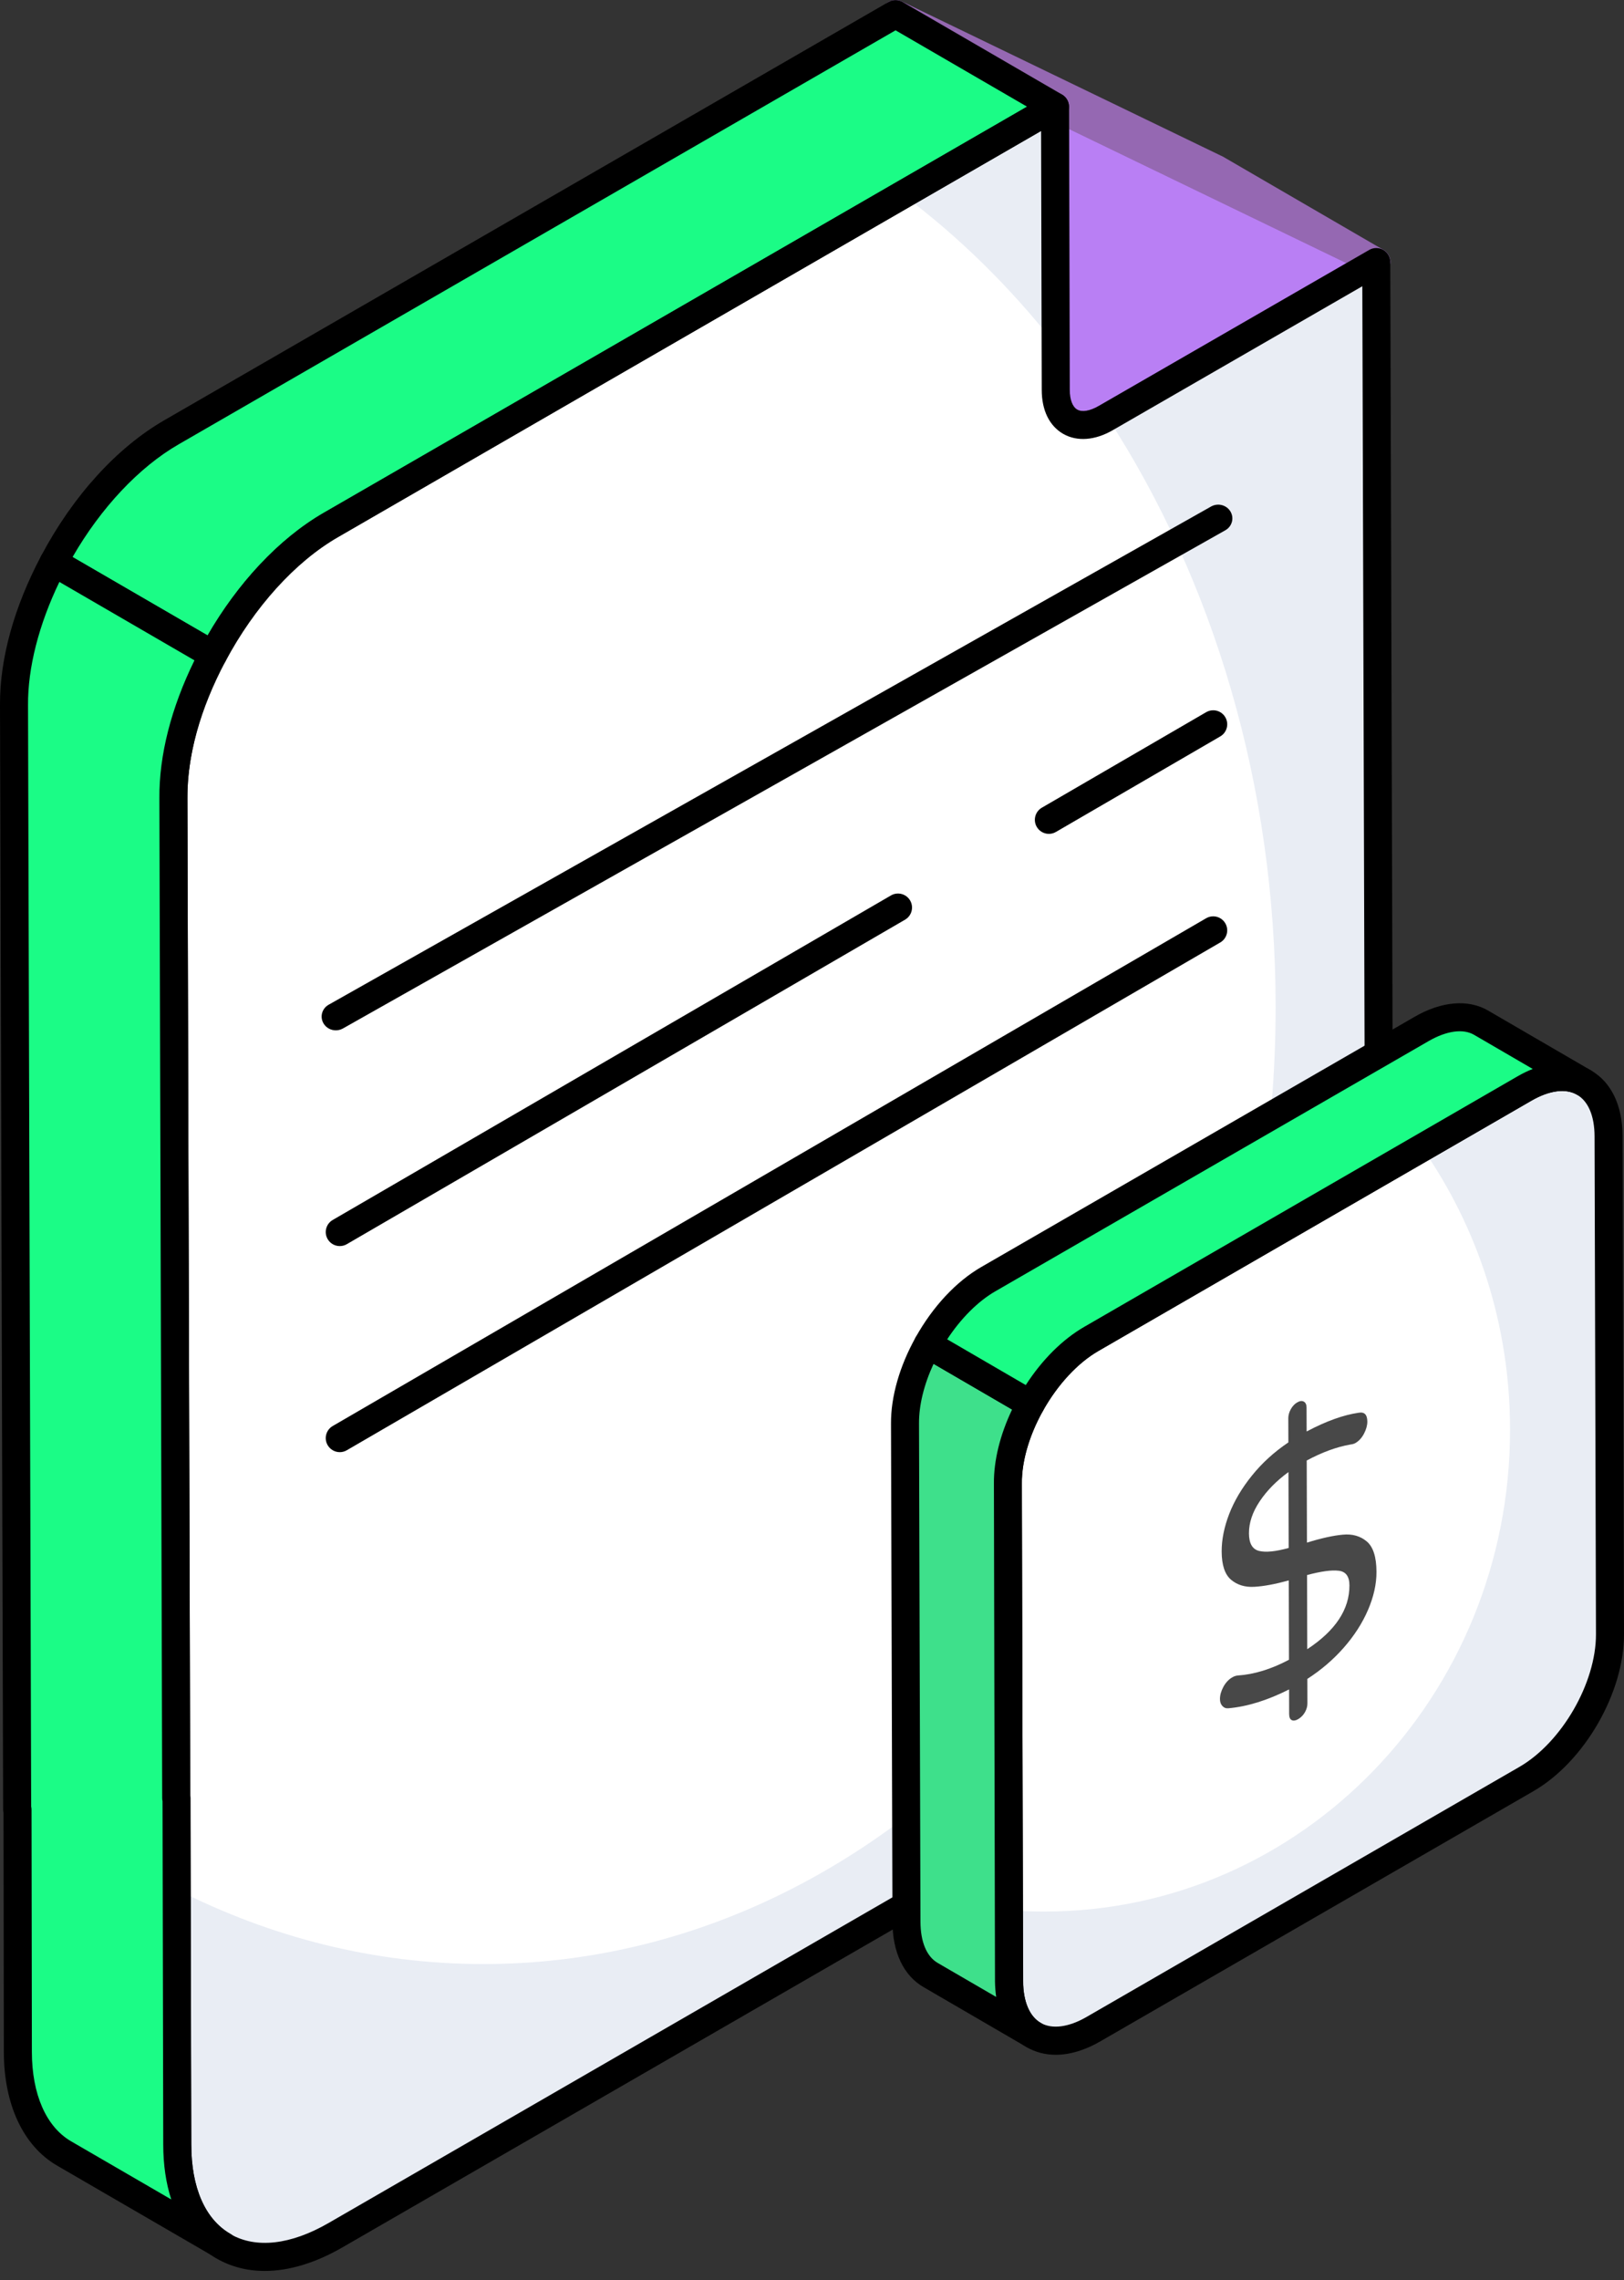
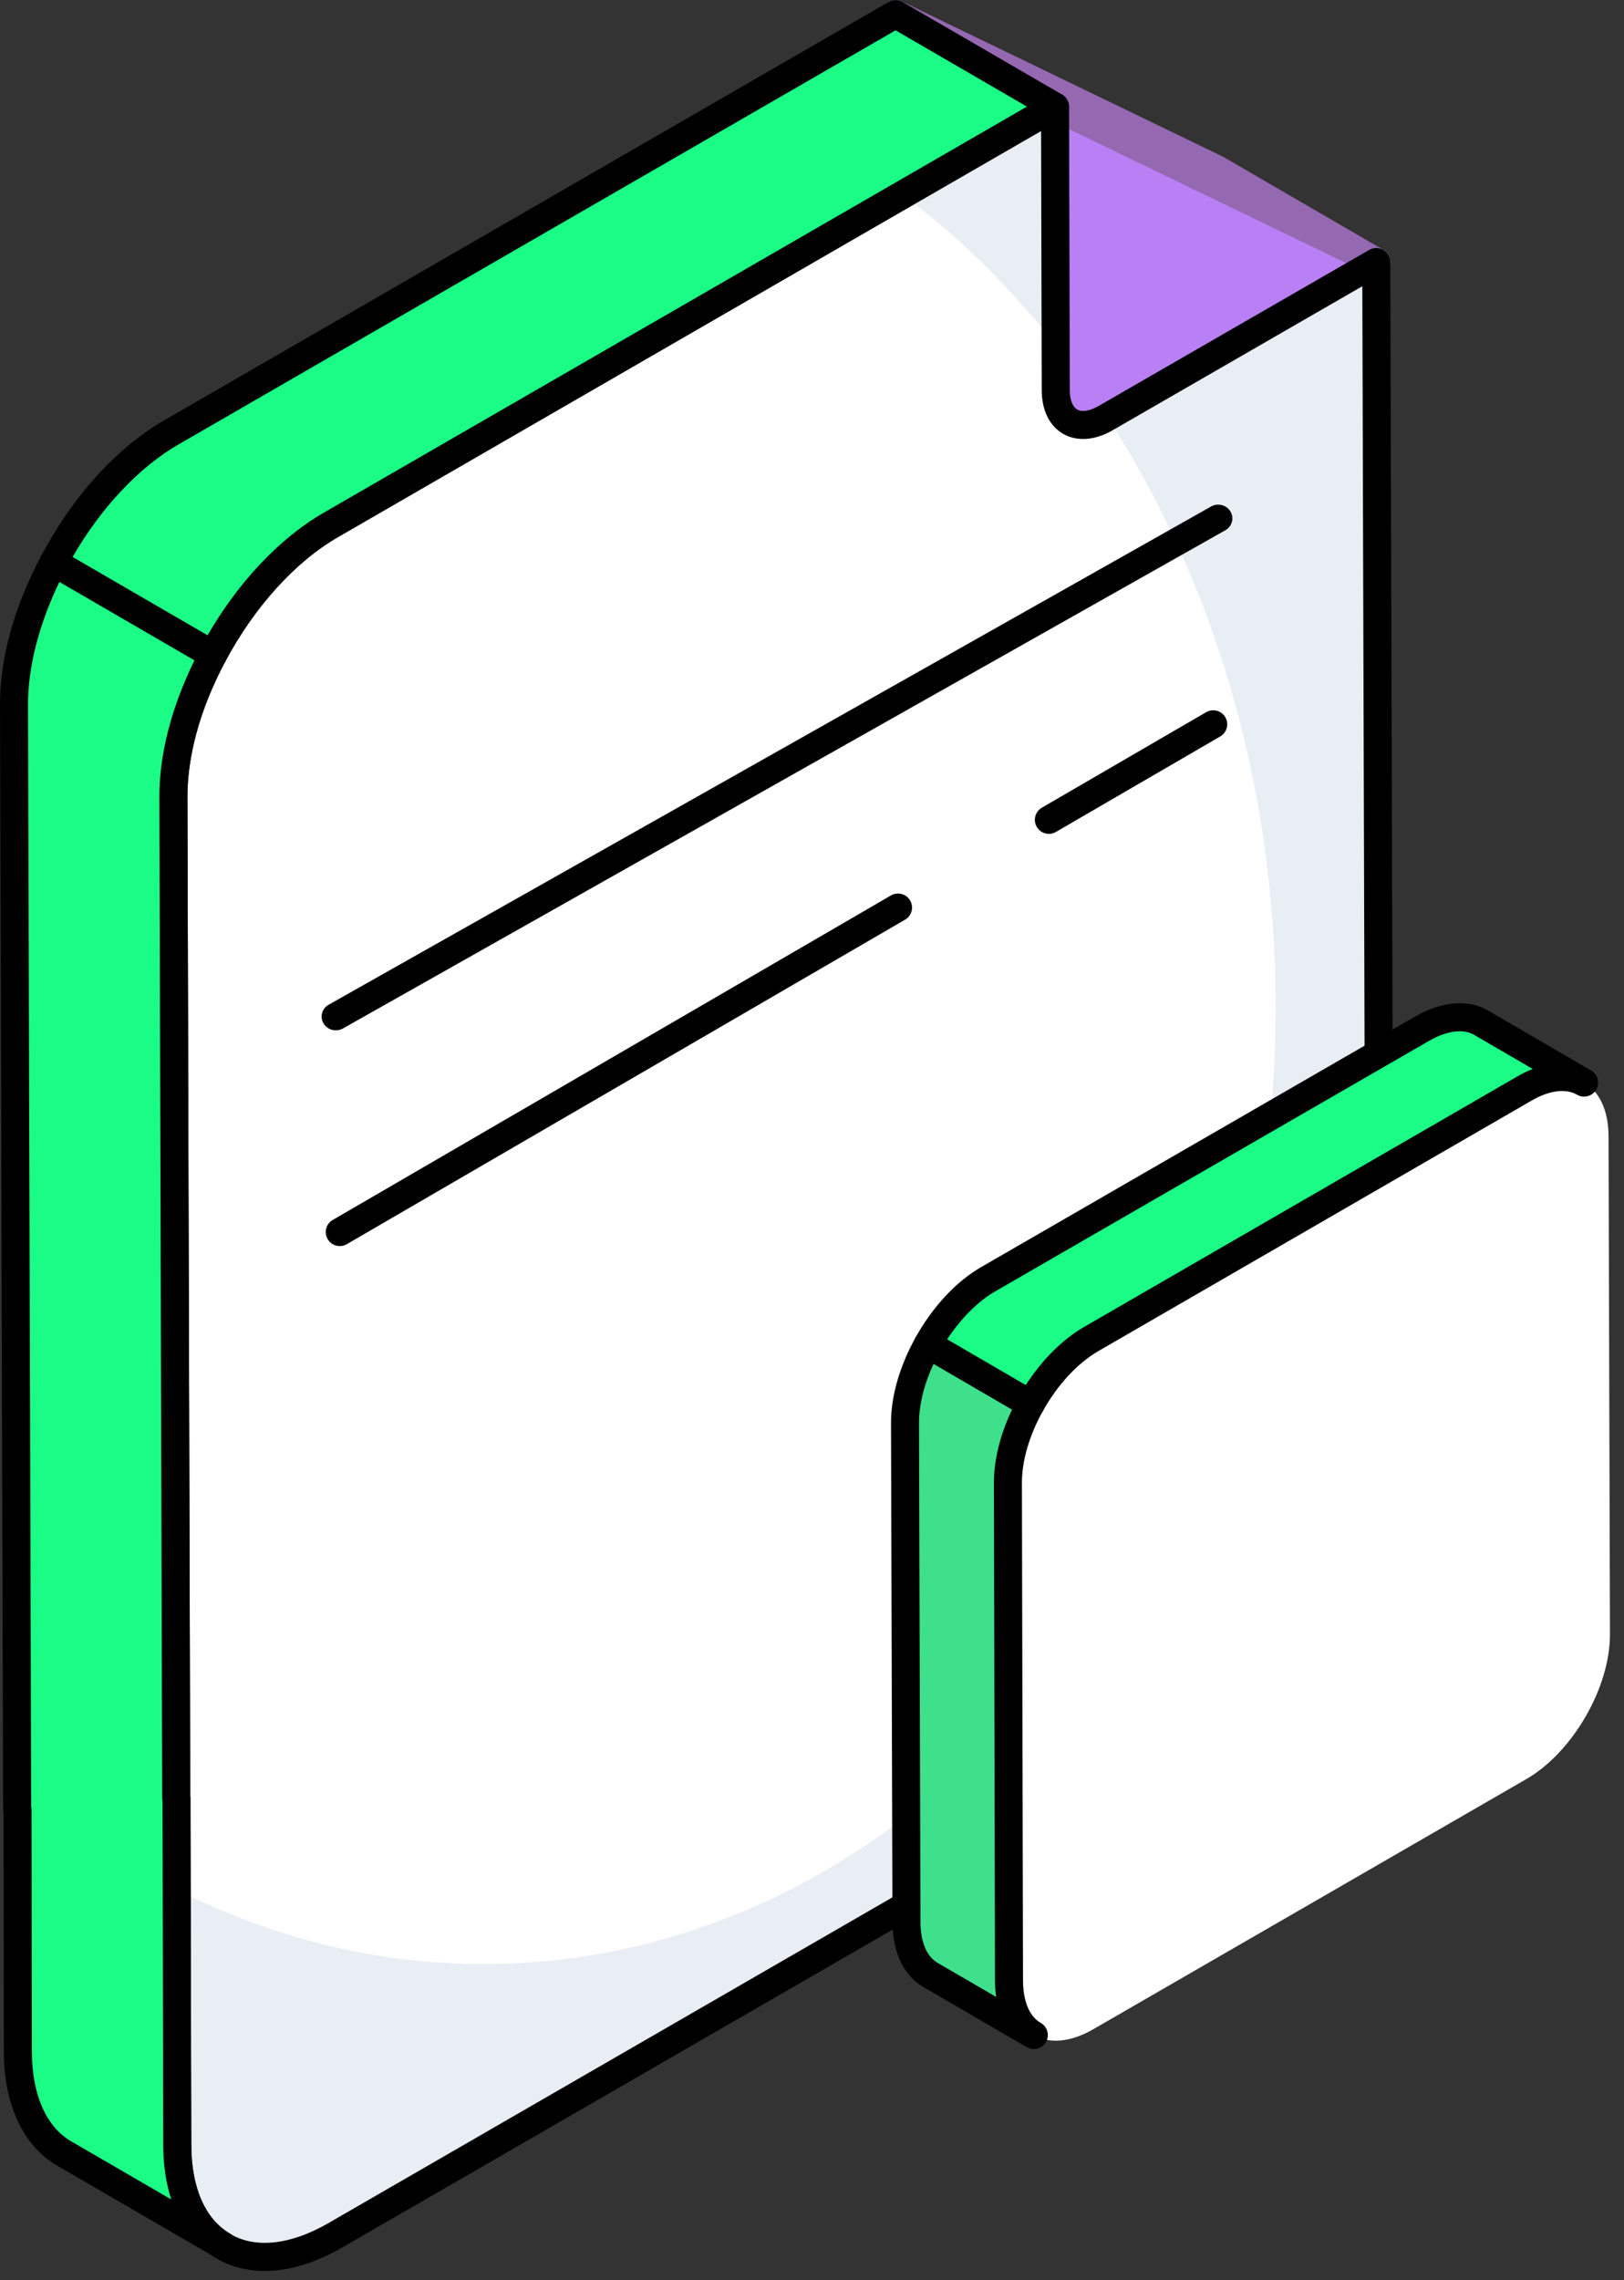
<svg xmlns="http://www.w3.org/2000/svg" width="62" height="87" viewBox="0 0 62 87" fill="none">
  <rect x="0" y="0" width="62" height="87" fill="#333333" stroke="none" />
  <path d="M40.249 4L52 10.154C52 10.154 40.809 17.427 40.249 15.748C39.689 14.07 40.249 4 40.249 4Z" fill="#B97FF4" />
  <path d="M52.543 10.531C52.465 10.531 52.386 10.514 52.311 10.478L40.043 4.551C40.031 4.545 40.019 4.538 40.007 4.531L33.925 0.997C33.677 0.853 33.587 0.538 33.722 0.284C33.855 0.03 34.167 -0.072 34.426 0.053L46.694 5.98L52.813 9.534C53.061 9.678 53.151 9.993 53.016 10.247C52.92 10.428 52.735 10.531 52.543 10.531Z" fill="#9568B2" />
  <path d="M41.361 16.751C41.086 16.751 40.828 16.686 40.599 16.555C40.077 16.254 39.776 15.641 39.774 14.875L39.743 4.07C39.742 3.886 39.837 3.714 39.993 3.616C40.148 3.518 40.344 3.508 40.51 3.587L52.778 9.515C52.957 9.601 53.073 9.779 53.081 9.977C53.088 10.175 52.985 10.361 52.814 10.459L42.492 16.418C42.109 16.639 41.721 16.751 41.361 16.751ZM40.815 4.922L40.843 14.872C40.845 15.247 40.95 15.522 41.133 15.627C41.32 15.735 41.621 15.686 41.957 15.492L51.403 10.038L40.815 4.922Z" fill="#9568B2" />
  <path d="M40.277 4.069L40.307 14.874C40.311 16.077 41.167 16.565 42.224 15.955L52.544 9.996L52.673 55.325C52.684 59.155 49.993 63.826 46.66 65.751L12.813 85.292C9.48 87.216 6.772 85.662 6.761 81.832L6.615 30.447C6.604 26.617 9.295 21.956 12.628 20.032L40.277 4.069Z" fill="white" />
  <path d="M34.459 7.426L40.276 4.069L40.303 13.162C38.578 10.969 36.612 9.03 34.459 7.426Z" fill="#E9EDF4" />
  <path d="M52.671 55.325C52.685 59.15 49.997 63.83 46.654 65.756L12.808 85.293C9.479 87.218 6.777 85.667 6.764 81.829L6.737 72.094C10.348 73.926 14.293 74.943 18.451 74.943C35.167 74.943 48.7 58.588 48.7 38.423C48.7 29.945 46.306 22.122 42.281 15.93L52.551 9.993L52.671 55.325Z" fill="#E9EDF4" />
  <path d="M12.634 20.036L40.275 4.07L34.191 0.539L6.55 16.492C4.745 17.532 3.15 19.378 2.049 21.452L8.136 24.984C9.237 22.915 10.831 21.075 12.634 20.036Z" fill="#1BFC86" />
  <path d="M8.136 25.52C8.043 25.52 7.95 25.496 7.868 25.448L1.78 21.915C1.532 21.771 1.441 21.456 1.576 21.202C2.79 18.916 4.461 17.079 6.283 16.029L33.922 0.076C34.088 -0.022 34.292 -0.019 34.459 0.076L40.544 3.607C40.709 3.703 40.81 3.879 40.81 4.071C40.81 4.261 40.708 4.438 40.543 4.533L12.902 20.499C11.276 21.436 9.711 23.163 8.608 25.236C8.54 25.364 8.423 25.46 8.283 25.5C8.235 25.513 8.185 25.52 8.136 25.52ZM2.771 21.253L7.933 24.248C9.118 22.195 10.677 20.547 12.366 19.573L39.208 4.069L34.19 1.157L6.818 16.956C5.31 17.825 3.854 19.375 2.771 21.253Z" fill="black" />
  <path d="M10.107 86.653C9.438 86.653 8.816 86.494 8.263 86.175C6.953 85.42 6.233 83.879 6.233 81.836L6.085 30.447C6.071 26.454 8.885 21.572 12.357 19.565L40.012 3.611C40.176 3.515 40.38 3.515 40.546 3.611C40.711 3.706 40.813 3.882 40.814 4.073L40.84 14.878C40.84 15.252 40.944 15.524 41.124 15.628C41.31 15.735 41.611 15.684 41.949 15.487L52.275 9.535C52.441 9.44 52.643 9.44 52.809 9.535C52.974 9.63 53.076 9.806 53.077 9.997L53.21 55.317C53.224 59.313 50.405 64.2 46.925 66.212L13.08 85.75C12.042 86.35 11.031 86.653 10.107 86.653ZM39.746 4.999L12.892 20.492C9.716 22.328 7.142 26.792 7.155 30.443L7.302 81.835C7.302 83.481 7.833 84.692 8.797 85.248C9.77 85.809 11.1 85.658 12.544 84.824L46.39 65.286C49.574 63.445 52.154 58.974 52.141 55.32L52.01 10.922L42.485 16.413C41.809 16.806 41.12 16.859 40.59 16.555C40.062 16.251 39.771 15.656 39.771 14.879L39.746 4.999Z" fill="black" />
  <path d="M8.531 85.701L2.447 82.17C1.364 81.542 0.682 80.191 0.682 78.292L0.668 69.051H0.655L0.534 26.914C0.521 25.149 1.11 23.223 2.046 21.458L8.13 24.988C7.194 26.754 6.606 28.679 6.619 30.458L6.726 68.61H6.74L6.766 81.823C6.766 83.735 7.435 85.072 8.531 85.701Z" fill="#1BFC86" />
  <path d="M8.531 86.236C8.441 86.236 8.35 86.213 8.265 86.165C8.256 86.159 8.246 86.153 8.237 86.148L2.179 82.633C0.888 81.884 0.147 80.302 0.147 78.292L0.134 69.17C0.125 69.132 0.12 69.093 0.12 69.053L0 26.916C-0.013 25.15 0.53 23.175 1.573 21.207C1.642 21.08 1.759 20.984 1.899 20.944C2.038 20.903 2.189 20.922 2.314 20.995L8.399 24.526C8.648 24.67 8.738 24.986 8.604 25.24C7.644 27.049 7.142 28.852 7.154 30.454L7.261 68.491C7.27 68.529 7.275 68.568 7.275 68.609L7.302 81.822C7.302 83.459 7.825 84.665 8.777 85.224L8.8 85.238C9.056 85.386 9.142 85.713 8.995 85.968C8.896 86.14 8.716 86.236 8.531 86.236ZM1.19 68.932C1.199 68.971 1.204 69.01 1.204 69.051L1.217 78.292C1.217 79.91 1.763 81.155 2.716 81.707L6.538 83.925C6.337 83.308 6.232 82.603 6.232 81.823L6.205 68.729C6.196 68.691 6.192 68.652 6.192 68.612L6.085 30.459C6.072 28.821 6.534 27.01 7.424 25.197L2.267 22.205C1.482 23.833 1.059 25.486 1.07 26.91L1.19 68.932Z" fill="black" />
  <path d="M12.972 47.547C12.787 47.547 12.609 47.452 12.509 47.281C12.36 47.025 12.447 46.698 12.703 46.55L34.015 34.167C34.273 34.018 34.599 34.108 34.746 34.36C34.895 34.616 34.808 34.943 34.553 35.092L13.241 47.474C13.156 47.524 13.063 47.547 12.972 47.547Z" fill="black" />
  <path d="M40.044 31.818C39.859 31.818 39.68 31.722 39.581 31.552C39.432 31.296 39.519 30.969 39.774 30.82L46.048 27.175C46.307 27.026 46.631 27.114 46.779 27.368C46.928 27.624 46.842 27.951 46.586 28.1L40.312 31.745C40.227 31.795 40.134 31.818 40.044 31.818Z" fill="black" />
  <path d="M12.821 39.315C12.634 39.315 12.453 39.221 12.353 39.054C12.202 38.803 12.29 38.482 12.548 38.337L46.236 19.327C46.497 19.181 46.825 19.268 46.975 19.517C47.125 19.768 47.038 20.089 46.779 20.234L13.092 39.244C13.006 39.292 12.912 39.315 12.821 39.315Z" fill="black" />
-   <path d="M12.972 55.41C12.787 55.41 12.609 55.314 12.509 55.144C12.36 54.888 12.447 54.561 12.703 54.412L46.047 35.038C46.306 34.888 46.631 34.977 46.779 35.231C46.928 35.487 46.841 35.814 46.586 35.962L13.241 55.337C13.156 55.387 13.063 55.41 12.972 55.41Z" fill="black" />
  <path d="M58.198 41.537C59.968 40.515 61.404 41.334 61.41 43.357L61.464 62.356C61.47 64.39 60.043 66.862 58.273 67.884L41.739 77.43C39.978 78.446 38.532 77.633 38.526 75.599L38.473 56.6C38.467 54.577 39.903 52.099 41.664 51.083L58.198 41.537Z" fill="white" />
-   <path d="M61.461 62.361C61.474 64.394 60.044 66.868 58.279 67.884L41.736 77.432C39.984 78.449 38.527 77.633 38.527 75.6L38.514 72.885C38.968 72.926 39.423 72.939 39.878 72.939C49.693 72.939 57.65 64.715 57.65 54.551C57.65 50.54 56.406 46.822 54.294 43.8L58.198 41.54C59.964 40.51 61.408 41.339 61.408 43.359L61.461 62.361Z" fill="#E9EDF4" />
-   <path d="M40.305 78.405C39.907 78.405 39.534 78.309 39.2 78.117C38.424 77.671 37.995 76.777 37.993 75.6L37.938 56.602C37.932 54.408 39.484 51.724 41.397 50.62L57.931 41.074C58.964 40.477 59.962 40.398 60.741 40.846C61.515 41.291 61.943 42.183 61.945 43.356L62 62.355C62.006 64.591 60.487 67.224 58.541 68.347L42.007 77.893C41.417 78.234 40.838 78.405 40.305 78.405ZM58.466 42L41.933 51.546C40.342 52.464 39.003 54.778 39.008 56.599L39.062 75.598C39.064 76.376 39.303 76.942 39.734 77.19C40.164 77.438 40.798 77.355 41.472 76.967L58.005 67.421C59.623 66.487 60.935 64.216 60.93 62.357L60.876 43.359C60.874 42.583 60.636 42.02 60.207 41.773C59.773 41.521 59.153 41.603 58.466 42Z" fill="black" />
  <path d="M34.553 54.319L34.609 73.319C34.609 74.323 34.957 75.033 35.542 75.367L39.47 77.652C38.885 77.317 38.537 76.607 38.523 75.604L38.481 56.603C38.474 55.623 38.809 54.546 39.35 53.576L35.424 51.293C34.882 52.265 34.546 53.344 34.553 54.319Z" fill="#3EE08B" />
  <path d="M39.467 78.188C39.377 78.188 39.286 78.165 39.203 78.117C39.194 78.112 39.185 78.106 39.175 78.101L35.271 75.83C34.499 75.389 34.072 74.497 34.072 73.32L34.016 54.322C34.009 53.299 34.342 52.131 34.955 51.033C35.025 50.908 35.142 50.816 35.281 50.778C35.421 50.739 35.567 50.76 35.691 50.831L39.617 53.115C39.87 53.261 39.958 53.583 39.815 53.838C39.292 54.775 39.008 55.755 39.014 56.6L39.056 75.604C39.066 76.372 39.302 76.933 39.719 77.18L39.737 77.19C39.992 77.339 40.078 77.665 39.932 77.92C39.832 78.091 39.653 78.188 39.467 78.188ZM35.641 52.04C35.276 52.826 35.081 53.618 35.085 54.316V54.318L35.141 73.319C35.141 74.097 35.377 74.659 35.805 74.904L38.032 76.198C38.005 76.013 37.989 75.817 37.986 75.612L37.945 56.605C37.938 55.725 38.183 54.739 38.639 53.784L35.641 52.04Z" fill="black" />
  <path d="M56.547 39.024C55.975 38.69 55.167 38.746 54.276 39.261L37.741 48.803C36.825 49.33 36.004 50.25 35.422 51.294L39.348 53.577C39.931 52.534 40.752 51.615 41.669 51.088L58.205 41.532C59.096 41.016 59.904 40.974 60.475 41.309L56.547 39.024Z" fill="#1BFC86" />
  <path d="M39.348 54.112C39.255 54.112 39.161 54.088 39.079 54.04L35.153 51.756C34.901 51.61 34.813 51.288 34.954 51.034C35.614 49.851 36.508 48.894 37.474 48.339L54.008 38.797C55.036 38.203 56.058 38.118 56.816 38.563L60.737 40.842C60.739 40.844 60.742 40.845 60.745 40.847C61 40.996 61.085 41.323 60.937 41.579C60.787 41.835 60.462 41.92 60.206 41.771L60.2 41.768C59.774 41.523 59.145 41.606 58.472 41.995L41.937 51.551C41.145 52.006 40.373 52.839 39.815 53.838C39.745 53.963 39.628 54.056 39.49 54.093C39.443 54.106 39.396 54.112 39.348 54.112ZM36.161 51.105L39.161 52.85C39.784 51.884 40.566 51.105 41.402 50.624L57.937 41.069C58.13 40.957 58.324 40.863 58.516 40.789L56.278 39.487C56.278 39.487 56.277 39.486 56.276 39.486C55.861 39.243 55.228 39.329 54.543 39.724L38.008 49.267C37.34 49.65 36.685 50.306 36.161 51.105Z" fill="black" />
-   <path d="M52.178 58.816C52.423 59.022 52.549 59.408 52.55 59.978C52.552 60.445 52.443 60.93 52.227 61.431C52.01 61.935 51.701 62.415 51.302 62.87C50.901 63.326 50.438 63.723 49.911 64.062L49.913 64.997C49.914 65.11 49.882 65.223 49.818 65.336C49.753 65.448 49.666 65.536 49.56 65.598C49.462 65.655 49.379 65.666 49.313 65.634C49.248 65.601 49.217 65.522 49.216 65.4L49.214 64.464C48.388 64.88 47.616 65.12 46.898 65.183C46.807 65.192 46.73 65.164 46.669 65.098C46.607 65.033 46.575 64.943 46.575 64.83C46.575 64.68 46.62 64.525 46.706 64.364C46.794 64.204 46.907 64.082 47.044 64.003C47.119 63.96 47.192 63.936 47.261 63.932C47.88 63.89 48.531 63.691 49.21 63.332L49.202 60.305C48.681 60.447 48.244 60.529 47.889 60.548C47.534 60.57 47.236 60.479 46.998 60.278C46.761 60.077 46.642 59.717 46.64 59.199C46.639 58.744 46.736 58.266 46.928 57.767C47.122 57.269 47.41 56.781 47.796 56.304C48.181 55.825 48.643 55.404 49.187 55.038L49.184 54.116C49.184 54.003 49.215 53.887 49.28 53.77C49.345 53.654 49.427 53.567 49.526 53.511C49.624 53.454 49.709 53.443 49.778 53.483C49.847 53.522 49.881 53.6 49.881 53.713L49.884 54.621C50.632 54.225 51.297 53.987 51.878 53.905C52.093 53.869 52.2 53.982 52.201 54.247C52.201 54.387 52.16 54.538 52.076 54.7C51.991 54.864 51.881 54.985 51.743 55.064C51.698 55.091 51.637 55.108 51.56 55.118C51.042 55.207 50.484 55.409 49.887 55.729L49.896 58.862C50.448 58.691 50.903 58.591 51.266 58.559C51.629 58.524 51.933 58.611 52.178 58.816ZM49.907 62.929C50.984 62.221 51.521 61.41 51.518 60.495C51.517 60.153 51.381 59.967 51.11 59.935C50.838 59.901 50.436 59.957 49.9 60.099L49.907 62.929ZM49.198 59.066L49.19 56.17C48.731 56.505 48.365 56.878 48.093 57.285C47.818 57.695 47.681 58.101 47.682 58.506C47.683 58.891 47.812 59.116 48.068 59.179C48.325 59.242 48.702 59.203 49.198 59.066Z" fill="#484848" />
</svg>